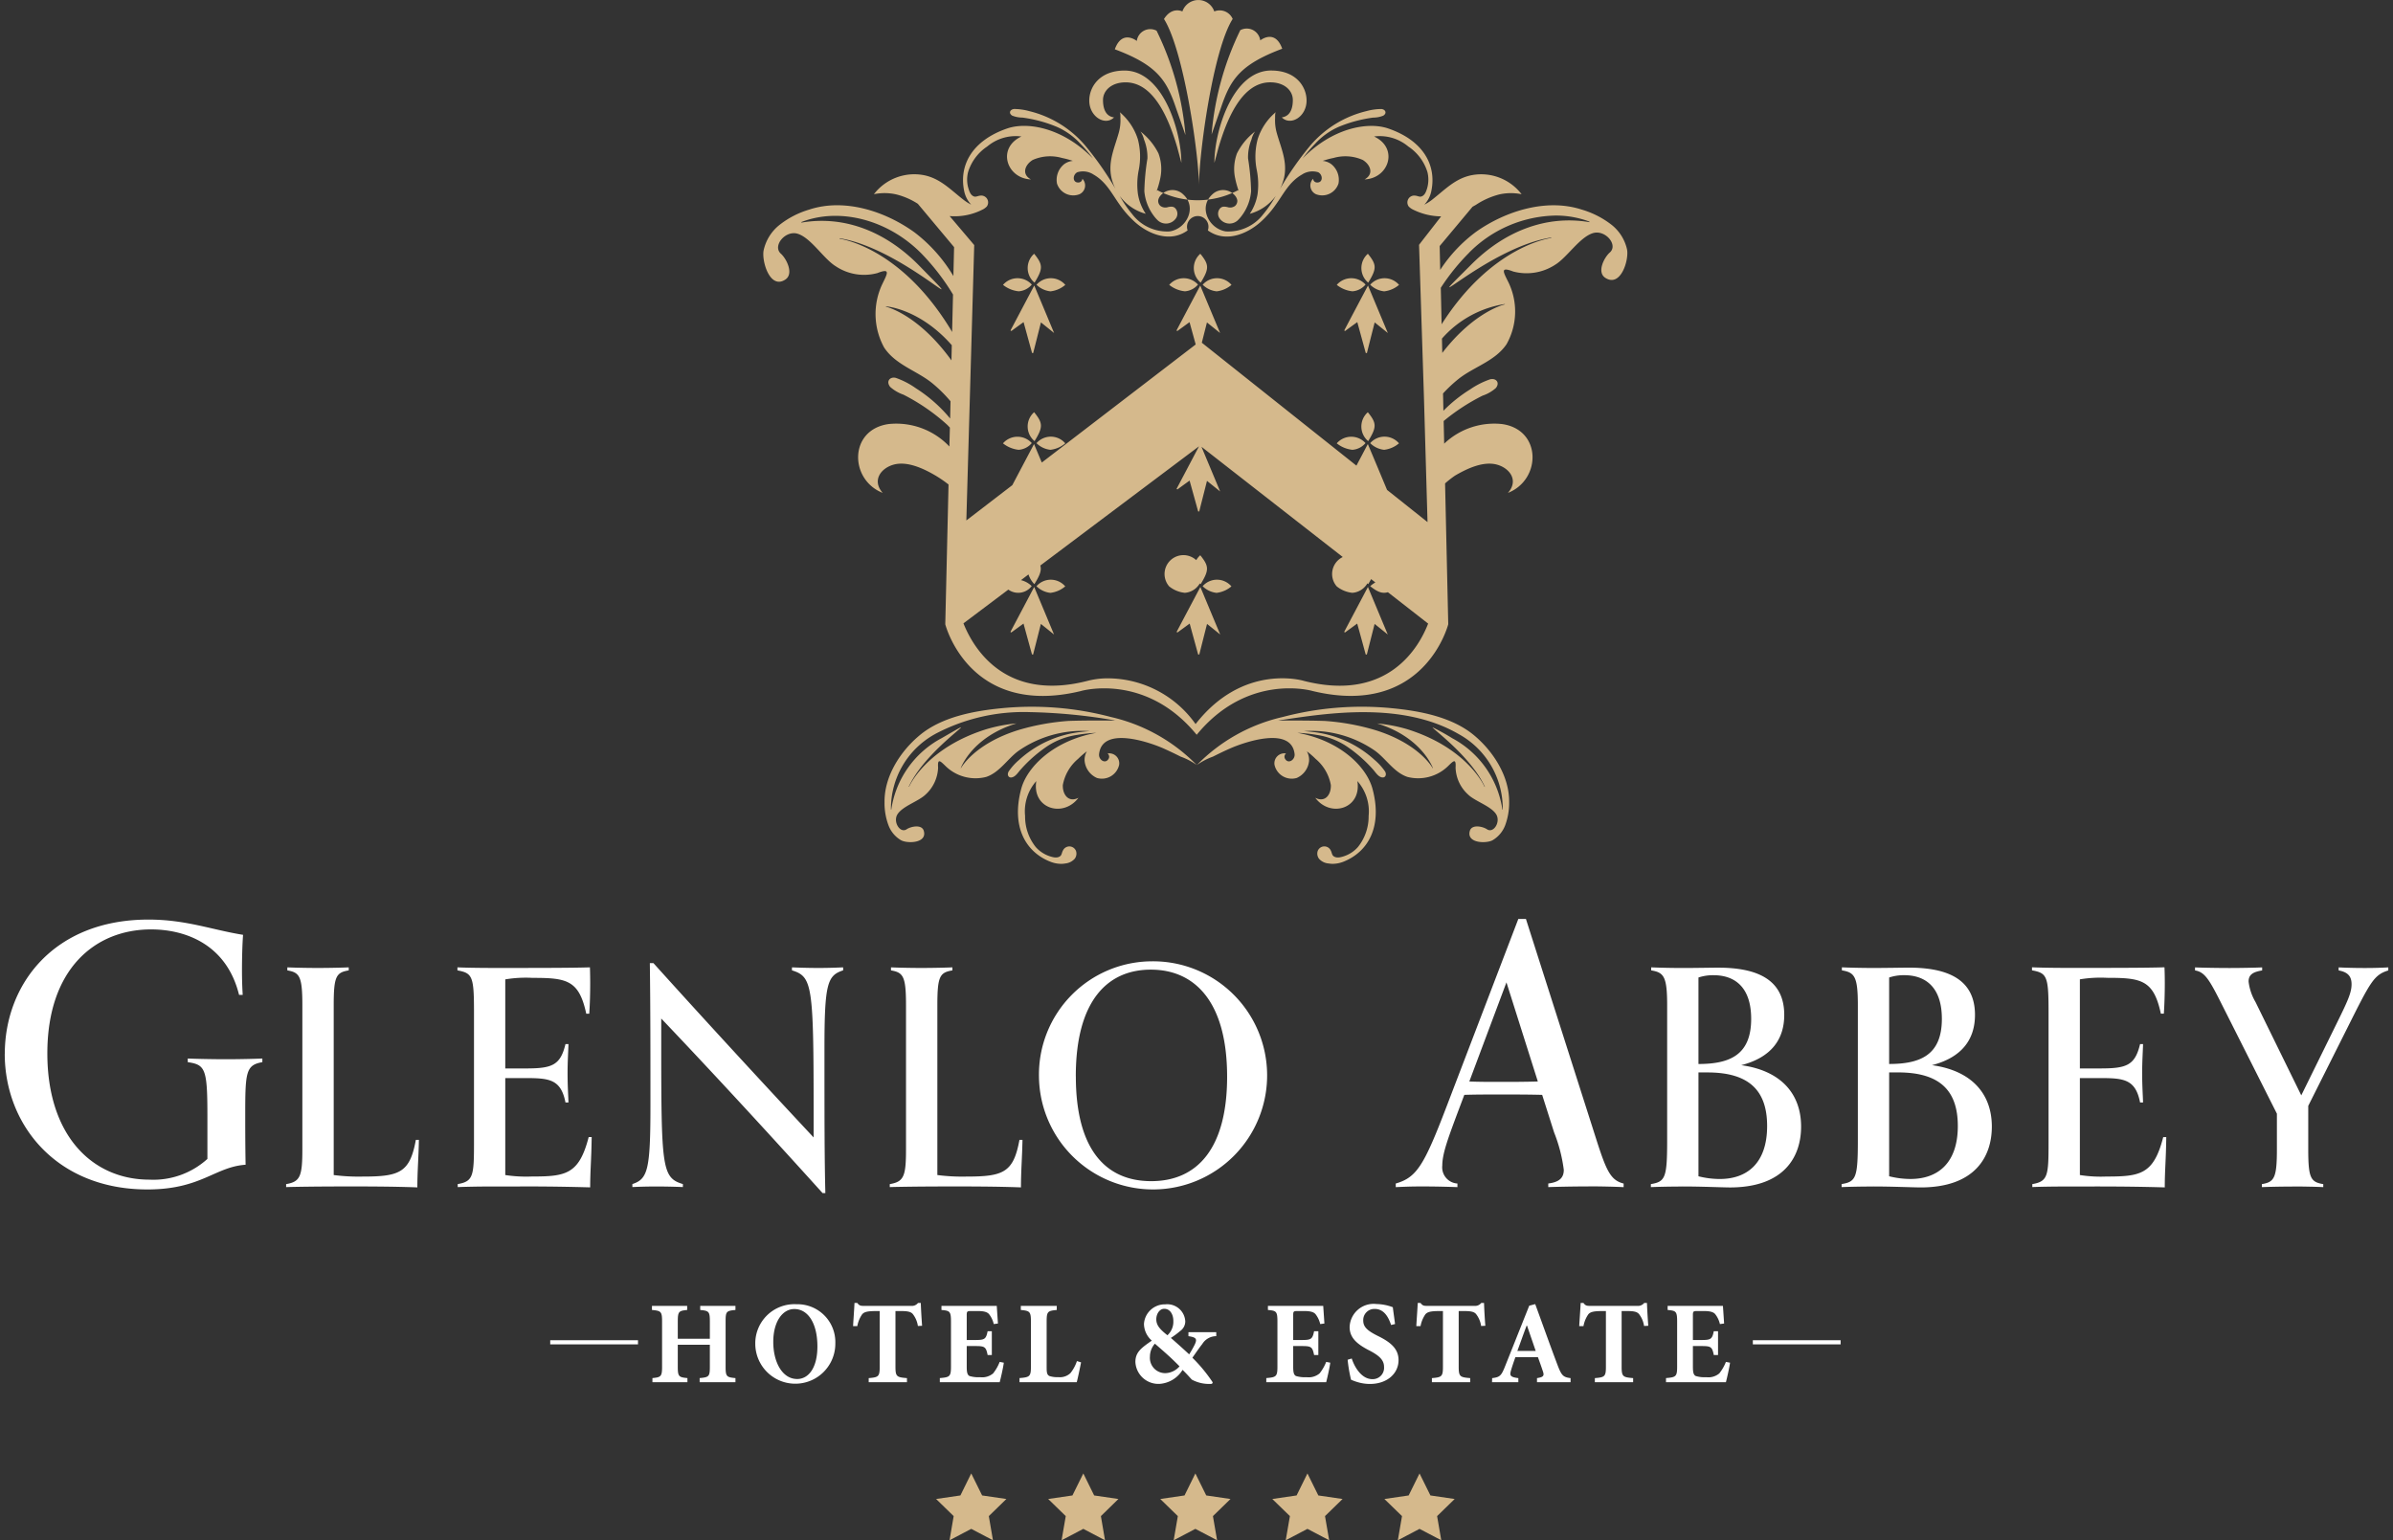
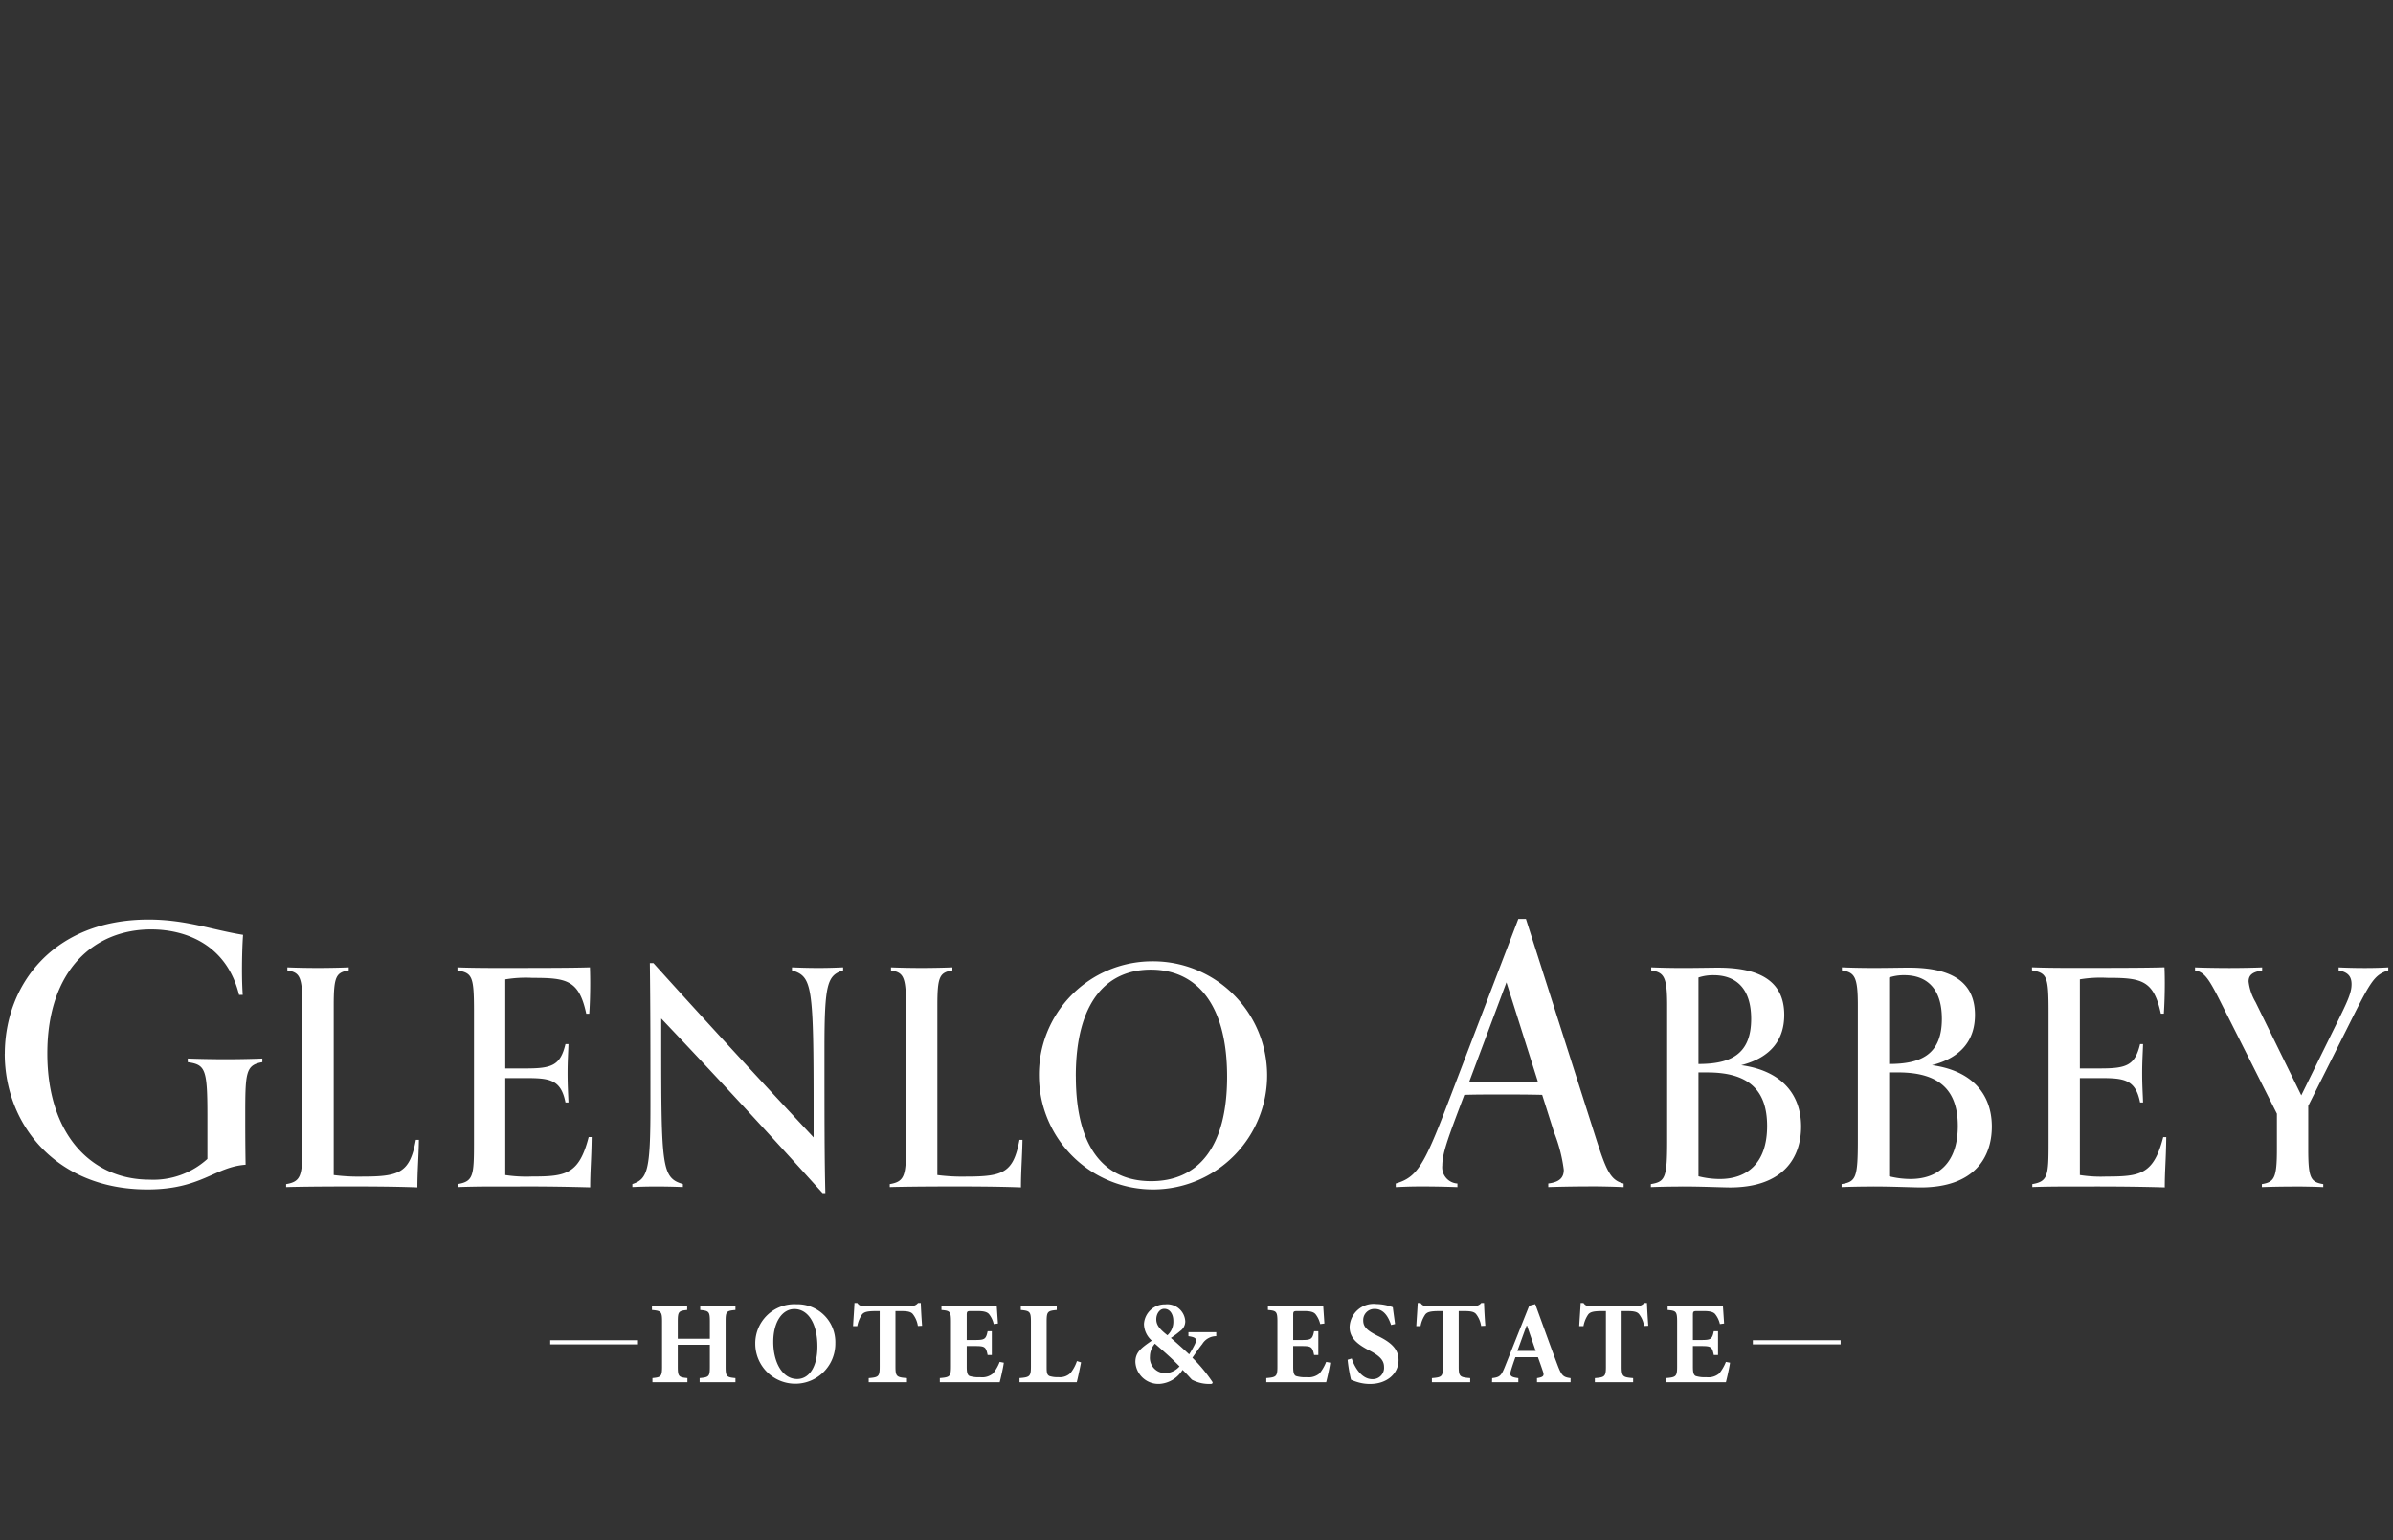
<svg xmlns="http://www.w3.org/2000/svg" width="251.712" height="162.029" viewBox="0 0 251.712 162.029">
  <rect x="0" y="0" width="251.712" height="162.029" fill="#333333" stroke="none" />
  <g id="Logo" transform="translate(0.499)">
-     <path id="symbol" d="M13588.029,17081.83l-2.281,1.2.438-2.541-1.852-1.8,2.551-.373,1.145-2.316,1.145,2.316,2.551.373-1.848,1.8.438,2.541Zm-11.79,0-2.285,1.2.441-2.541-1.852-1.8,2.555-.373,1.141-2.316,1.145,2.316,2.551.373-1.848,1.8.438,2.541Zm-11.79,0-2.281,1.2.438-2.541-1.848-1.8,2.551-.373,1.141-2.316,1.145,2.316,2.551.373-1.848,1.8.438,2.541Zm-11.786,0-2.285,1.2.438-2.541-1.848-1.8,2.551-.373,1.145-2.316,1.141,2.316,2.551.373-1.843,1.8.433,2.541Zm-11.79,0-2.28,1.2.433-2.541-1.848-1.8,2.556-.373,1.14-2.316,1.146,2.316,2.551.373-1.848,1.8.437,2.541Zm37.553-70a1.5,1.5,0,0,1-.969-.492.891.891,0,0,1-.142-.807.746.746,0,0,1,1.385-.047c.09.158.115.438.257.557.322.279.8.139,1.141.025a3.346,3.346,0,0,0,1.449-.959,5.145,5.145,0,0,0,1.128-3.271,4.811,4.811,0,0,0-1.184-3.67c.463,2.941-2.864,3.875-4.429,1.758,1.055.541,1.681-.355,1.638-1.346a4.668,4.668,0,0,0-1.6-2.744,8.872,8.872,0,0,0-.922-.8,1.843,1.843,0,0,1,.231,1.012,2.187,2.187,0,0,1-1.3,1.793,1.859,1.859,0,0,1-2.332-1.367,1.047,1.047,0,0,1,1.213-1.209.43.43,0,0,0-.081.6c.338.527,1.041.057.978-.539-.326-2.977-5.291-1.244-6.749-.605-.625.275-1.238.57-1.848.879a6.71,6.71,0,0,0-1.681.883,18.287,18.287,0,0,1,9.025-5.055,32.576,32.576,0,0,1,11.528-.922c2.915.287,6.272.91,8.592,2.838,2.023,1.682,3.729,4.318,3.7,7.031a6.759,6.759,0,0,1-.416,2.445,3.093,3.093,0,0,1-1.333,1.576c-.682.365-2.761.314-2.384-.99.206-.715,1.354-.471,1.8-.17.7.471,1.483-.8.952-1.6-.566-.854-2.187-1.334-2.924-2.041a4,4,0,0,1-1.329-2.834c.068-1.062-.24-.7-.849-.111a4.515,4.515,0,0,1-4.215,1.08c-1.394-.467-2.221-1.869-3.365-2.719a11.736,11.736,0,0,0-7.521-2.1c.309.021.618.051.922.09a11.476,11.476,0,0,1,6.509,2.941,6.142,6.142,0,0,1,1.1,1.213.538.538,0,0,1,.069.168c.077.3-.133.59-.545.41-.317-.137-.57-.545-.793-.793a14.812,14.812,0,0,0-2.877-2.5,7.738,7.738,0,0,0-3.035-1.127,16.608,16.608,0,0,0-2.05-.223c4.52.811,7.289,3.58,7.91,5.887,1.055,3.91-.4,6.568-2.962,7.635a3.178,3.178,0,0,1-1.225.262A2.519,2.519,0,0,1,13578.426,17011.826Zm13.021-13.184a10.19,10.19,0,0,1,5.3,7.533l.035-.025a8.94,8.94,0,0,0-4.622-7.924c-5.942-3.437-13.711-2.242-18.877-1.453l0,.01-.085.008-.043.008s3.022-.029,4.938.039a24.384,24.384,0,0,1,5.278.961c4.643,1.439,6.023,3.971,6.036,4l.03,0c-.052-.125-1.239-3.293-5.874-4.7a16.451,16.451,0,0,1,3.151.6c6.4,1.99,8.137,6.029,8.154,6.066h.038c-1.512-3.264-5.716-6.25-5.492-6.25A23.029,23.029,0,0,1,13591.446,16998.643Zm-42.346,12.965c-2.568-1.066-4.021-3.725-2.967-7.635.622-2.307,3.4-5.076,7.91-5.887a16.544,16.544,0,0,0-2.045.223,7.71,7.71,0,0,0-3.035,1.127,14.558,14.558,0,0,0-2.877,2.5c-.228.244-.48.656-.8.793-.411.18-.621-.107-.544-.41a.647.647,0,0,1,.068-.168,6.146,6.146,0,0,1,1.1-1.217,11.468,11.468,0,0,1,6.5-2.937c.309-.039.613-.068.926-.09a11.746,11.746,0,0,0-7.523,2.1c-1.146.85-1.973,2.252-3.366,2.719a4.512,4.512,0,0,1-4.21-1.08c-.613-.588-.922-.951-.849.111a4.03,4.03,0,0,1-1.329,2.834c-.741.707-2.358,1.188-2.928,2.041-.532.8.257,2.07.951,1.6.45-.3,1.6-.545,1.8.17.378,1.3-1.7,1.355-2.384.99a3.061,3.061,0,0,1-1.328-1.576,6.656,6.656,0,0,1-.416-2.445c-.034-2.713,1.672-5.35,3.7-7.031,2.315-1.928,5.677-2.551,8.588-2.838a32.579,32.579,0,0,1,11.528.922,18.317,18.317,0,0,1,9.028,5.055,6.787,6.787,0,0,0-1.685-.883c-.608-.309-1.222-.6-1.844-.879-1.457-.639-6.427-2.371-6.748.605-.068.6.639,1.066.974.539a.431.431,0,0,0-.082-.6,1.048,1.048,0,0,1,1.214,1.209,1.857,1.857,0,0,1-2.328,1.367,2.194,2.194,0,0,1-1.3-1.793,1.8,1.8,0,0,1,.236-1.012,9.032,9.032,0,0,0-.927.8,4.694,4.694,0,0,0-1.6,2.744c-.042.99.588,1.887,1.643,1.346-1.569,2.117-4.9,1.184-4.434-1.758a4.789,4.789,0,0,0-1.179,3.67,5.135,5.135,0,0,0,1.123,3.271,3.375,3.375,0,0,0,1.449.959c.348.113.819.254,1.145-.025.138-.119.163-.4.258-.557a.747.747,0,0,1,1.385.047.891.891,0,0,1-.142.807,1.518,1.518,0,0,1-.974.492,2.511,2.511,0,0,1-.465.043A3.142,3.142,0,0,1,13549.1,17011.607Zm-12.047-13.381a8.944,8.944,0,0,0-4.626,7.924l.034.025a10.186,10.186,0,0,1,5.308-7.533c5.4-3.121-1.449.75-3.473,5.119h.038c.018-.037,1.754-4.076,8.159-6.066a16.436,16.436,0,0,1,3.146-.6c-4.635,1.41-5.817,4.578-5.869,4.7l.025,0c.014-.025,1.394-2.557,6.037-4a24.462,24.462,0,0,1,5.277-.961c1.921-.068,4.939-.039,4.939-.039l-.039-.008-.09-.008.009-.01a58.5,58.5,0,0,0-8.838-.859A19.9,19.9,0,0,0,13537.054,16998.227Zm15.374-4.539c-11.794,2.855-14.285-7.023-14.285-7.023l.343-14.7a13.045,13.045,0,0,0-1.359-.936c-1.234-.725-2.945-1.543-4.39-1.162-1.363.365-2.337,1.668-1.175,2.98-3.516-1.381-3.575-6.654.622-7.242a7.689,7.689,0,0,1,6.392,2.363l.052-1.994c-.107-.107-.206-.219-.321-.326a21.037,21.037,0,0,0-4.562-3.133,4.138,4.138,0,0,1-1.4-.82c-.407-.523-.1-.955.343-.973a.817.817,0,0,1,.258.029,8.489,8.489,0,0,1,2.1,1.086,15.382,15.382,0,0,1,3.61,3.186l.038-1.814a14.544,14.544,0,0,0-1.929-1.908c-1.607-1.307-3.854-1.916-5.055-3.75a7.336,7.336,0,0,1-.21-6.629c.553-1.145.93-1.758-.493-1.2a5.364,5.364,0,0,1-4.4-.725c-1.261-.781-2.564-2.941-3.958-3.4-1.3-.434-2.718,1.264-1.8,2.084.592.527,1.381,2.1.488,2.713-1.62,1.111-2.524-1.908-2.3-3.061a4.686,4.686,0,0,1,1.612-2.629,9.263,9.263,0,0,1,3.168-1.654c3.687-1.227,7.961.141,11.069,2.375a16.134,16.134,0,0,1,4.111,4.613l.073-3.045-3.812-4.557a7.52,7.52,0,0,0-2.28-.99,5.6,5.6,0,0,0-2.341-.021,5.352,5.352,0,0,1,5.148-2.02c1.8.313,2.92,1.561,4.292,2.619a4.844,4.844,0,0,0,.793.5,2.924,2.924,0,0,1-.746-1.475c-.536-2.641.806-5.252,4.519-6.533,2.2-.76,5.926-.035,9.033,3.15a14.426,14.426,0,0,0-1.294-1.521,7.42,7.42,0,0,0-2.556-1.826,14.222,14.222,0,0,0-3.571-.953,2.923,2.923,0,0,1-1.071-.205c-.369-.232-.254-.557.034-.66a.54.54,0,0,1,.176-.039,6.168,6.168,0,0,1,1.573.223,11.187,11.187,0,0,1,5.895,3.623,33.1,33.1,0,0,1,3.186,4.559,4.909,4.909,0,0,1-.429-1.187c-.368-1.7.33-3.127.771-4.709a4.792,4.792,0,0,0,.176-1.543c0-.125.018-.545-.085-.643a6.133,6.133,0,0,1,1.92,2.863,7.17,7.17,0,0,1,.1,3.193,7.672,7.672,0,0,0-.09,2.582,5.252,5.252,0,0,0,.818,2.063,5.006,5.006,0,0,1-2.735-1.879,12.463,12.463,0,0,0,1.316,1.922,4.61,4.61,0,0,0,3.932,1.813c1.779-.273,2.915-2.516,1.449-3.875a1.632,1.632,0,0,0-2.4.1,1,1,0,0,0-.249.5.688.688,0,0,0,.244.6.863.863,0,0,0,.793.113c.279-.053.554-.1.776.145a.852.852,0,0,1,.034,1.064,1.273,1.273,0,0,1-1.891.191,3.7,3.7,0,0,1-.446-.514,5,5,0,0,1-.969-2.555,24.563,24.563,0,0,1,.326-3.451,5.058,5.058,0,0,0-.364-1.994,2.415,2.415,0,0,0-.373-.836,6.686,6.686,0,0,1,1.895,2.3,4.694,4.694,0,0,1,.2,2.584,9.77,9.77,0,0,1-.391,1.389c.03-.033.047-.068.077-.1a9.039,9.039,0,0,0,8.489,0,.9.9,0,0,1,.072.1,9.883,9.883,0,0,1-.386-1.389,4.657,4.657,0,0,1,.2-2.584,6.689,6.689,0,0,1,1.9-2.3,2.4,2.4,0,0,0-.373.836,4.973,4.973,0,0,0-.364,1.994,24.7,24.7,0,0,1,.321,3.451,4.942,4.942,0,0,1-.965,2.555,3.978,3.978,0,0,1-.445.514,1.272,1.272,0,0,1-1.891-.191.847.847,0,0,1,.034-1.064c.219-.248.493-.2.771-.145a.875.875,0,0,0,.8-.113.7.7,0,0,0,.244-.6,1,1,0,0,0-.249-.5,1.632,1.632,0,0,0-2.4-.1c-1.471,1.359-.33,3.6,1.449,3.875a4.611,4.611,0,0,0,3.932-1.812,12.816,12.816,0,0,0,1.316-1.922,5.009,5.009,0,0,1-2.735,1.879,5.267,5.267,0,0,0,.818-2.062,7.672,7.672,0,0,0-.09-2.582,7.114,7.114,0,0,1,.1-3.193,6.12,6.12,0,0,1,1.917-2.863c-.1.1-.077.518-.082.643a4.929,4.929,0,0,0,.172,1.543c.445,1.582,1.145,3.014.776,4.709a5.312,5.312,0,0,1-.43,1.188,33.158,33.158,0,0,1,3.182-4.559,11.2,11.2,0,0,1,5.9-3.623,6.156,6.156,0,0,1,1.573-.223.546.546,0,0,1,.176.039c.283.1.4.428.03.66a2.887,2.887,0,0,1-1.067.205,14.27,14.27,0,0,0-3.576.953,7.4,7.4,0,0,0-2.551,1.826,14.543,14.543,0,0,0-1.295,1.521c3.108-3.186,6.839-3.91,9.029-3.15,3.713,1.281,5.059,3.893,4.523,6.533a2.924,2.924,0,0,1-.746,1.475,4.886,4.886,0,0,0,.793-.5c1.367-1.059,2.486-2.307,4.287-2.619a5.356,5.356,0,0,1,5.153,2.02,5.6,5.6,0,0,0-2.341.021,8.07,8.07,0,0,0-2.482,1.109c-.115.064-.228.125-.339.189l-3.455,4.133.056,2.508a15.469,15.469,0,0,1,3.8-4.025c3.108-2.182,7.383-3.516,11.069-2.324a9.429,9.429,0,0,1,3.169,1.617,4.571,4.571,0,0,1,1.611,2.568c.228,1.127-.677,4.072-2.3,2.988-.892-.6-.1-2.137.488-2.65.922-.8-.492-2.457-1.8-2.031-1.394.449-2.7,2.559-3.953,3.322a5.5,5.5,0,0,1-4.4.707c-1.423-.549-1.046.047-.492,1.166a7.02,7.02,0,0,1-.211,6.475c-1.2,1.787-3.446,2.383-5.055,3.66a14.6,14.6,0,0,0-1.629,1.527l.039,1.822a15.012,15.012,0,0,1,2.816-2.252,8.67,8.67,0,0,1,2.1-1.059.913.913,0,0,1,.257-.025c.446.012.751.438.339.947a4.087,4.087,0,0,1-1.4.8,21.462,21.462,0,0,0-4.086,2.668l.056,2.379a7.638,7.638,0,0,1,6.084-2.062c4.2.588,4.142,5.861.621,7.242,1.162-1.312.189-2.615-1.175-2.98-1.444-.381-3.155.438-4.39,1.162a9.967,9.967,0,0,0-1.046.822l.334,14.809s-2.491,9.879-14.285,7.023c0,0-6.773-1.973-12.176,4.609C13559.2,16991.715,13552.428,16993.688,13552.428,16993.688Zm12.043,3.48c5.055-6.49,11.392-4.545,11.392-4.545,8.938,2.277,12.167-3.682,13.071-6.027l-4.231-3.3c-.613.176-1.106-.035-1.865-.635a3.244,3.244,0,0,1,.545-.395l-.446-.348c-.09.16-.188.336-.309.531a2.483,2.483,0,0,1-.694-1.311l-16.841-13.141c.661,1.578,1.282,3.064,1.964,4.7-.536-.434-.926-.742-1.385-1.115-.283,1.123-.553,2.174-.818,3.225l-.112-.014c-.291-1.051-.583-2.105-.9-3.24-.468.338-.875.633-1.282.93-.029-.018-.06-.035-.09-.057.768-1.453,1.535-2.91,2.362-4.479l-16.69,12.539c.15.531-.056,1.037-.626,1.963a2.651,2.651,0,0,1-.621-1.023l-.789.6a2.43,2.43,0,0,1,1.127.625,1.772,1.772,0,0,1-2.456.369l-4.721,3.551c.965,2.418,4.224,8.3,13.021,6.057a8.48,8.48,0,0,1,2.271-.273A11.36,11.36,0,0,1,13564.471,16997.168Zm20.142-24.635,4.257,3.387-.377-13.152-.515-16.018.3-.391,2.023-2.6a6.787,6.787,0,0,1-3.069-.771,1.716,1.716,0,0,1-.339-.266.723.723,0,0,1,.712-1.141c.18.012.42.141.591.094.4-.107.541-.566.64-.9a3.266,3.266,0,0,0,.021-1.686,5,5,0,0,0-2.016-2.684,4.662,4.662,0,0,0-3.593-1.051c2.615,1.227,1.557,4.412-1,4.516,1.008-.549.631-1.543-.188-2.045a4.513,4.513,0,0,0-3.078-.211,8.672,8.672,0,0,0-1.145.309,1.757,1.757,0,0,1,.938.365,2.107,2.107,0,0,1,.729,2.016,1.8,1.8,0,0,1-2.358,1.127,1.009,1.009,0,0,1-.312-1.629.413.413,0,0,0,.437.391c.609.016.613-.807.1-1.076a2.017,2.017,0,0,0-1.7.238c-1.368.785-1.908,2-2.8,3.229a10.6,10.6,0,0,1-1.6,1.8c-1.5,1.313-3.738,2.145-5.509.85a1.129,1.129,0,1,0-2.126,0c-1.775,1.295-4.014.463-5.51-.85a10.707,10.707,0,0,1-1.6-1.8c-.887-1.23-1.432-2.443-2.795-3.229a2.019,2.019,0,0,0-1.7-.238c-.514.27-.51,1.092.095,1.076a.417.417,0,0,0,.441-.391,1.012,1.012,0,0,1-.312,1.629,1.8,1.8,0,0,1-2.362-1.127,2.123,2.123,0,0,1,.729-2.016,1.769,1.769,0,0,1,.943-.365,8.78,8.78,0,0,0-1.149-.309,4.517,4.517,0,0,0-3.078.211c-.814.5-1.2,1.5-.185,2.045-2.555-.1-3.618-3.289-1-4.516a4.655,4.655,0,0,0-3.592,1.051,4.986,4.986,0,0,0-2.016,2.684,3.215,3.215,0,0,0,.021,1.686c.1.334.236.793.639.9.172.047.412-.082.592-.094a.723.723,0,0,1,.712,1.141,1.716,1.716,0,0,1-.339.266,6.453,6.453,0,0,1-3.559.74l-.009,0,2.586,3.049-.828,28.969,4.836-3.713c.738-1.4,1.479-2.8,2.285-4.326.279.666.545,1.309.815,1.947l16.188-12.42c-.21-.764-.42-1.531-.647-2.35-.468.344-.875.639-1.282.934a.82.82,0,0,1-.09-.055c.806-1.531,1.616-3.061,2.5-4.725.708,1.689,1.359,3.254,2.088,4.99l-1.385-1.111c-.185.734-.364,1.438-.54,2.131l16.262,12.932c.39-.738.789-1.488,1.2-2.273C13583.279,16969.34,13583.913,16970.861,13584.612,16972.533Zm-52.7-19.266c.038,0,3.382.793,6.881,5.641l.034-1.6c-3.336-3.787-6.77-4.07-6.929-4.086Zm58.474,3.355.034,1.5c3.383-4.377,6.538-5.1,6.577-5.105l.013-.039A11.047,11.047,0,0,0,13590.383,16956.623Zm-63.349-10.508c.064.014,6.264.818,11.541,9.33.095.148.188.313.283.479l.095-3.943a23.813,23.813,0,0,0-3.28-4.27c-3.541-3.615-8.664-4.918-12.656-3.357l-.021.064c4.626-.8,8.974,1.029,12.395,4.52,6.423,6.559-1.6-1.793-8.368-2.877Zm66.2,1.475a22.647,22.647,0,0,0-2.972,3.684l.086,3.836c5.269-8.277,11.46-9.066,11.52-9.076l.014-.051c-6.771,1.055-14.792,9.209-8.369,2.8,3.421-3.408,7.769-5.2,12.395-4.412l-.021-.064a9.974,9.974,0,0,0-3.557-.633A13.119,13.119,0,0,0,13593.234,16947.59Zm-10.873,42.252c-.287-1.051-.574-2.105-.892-3.246-.468.344-.875.639-1.282.936-.029-.018-.06-.035-.09-.057.806-1.531,1.616-3.057,2.5-4.729.708,1.693,1.359,3.262,2.088,5-.536-.432-.926-.746-1.385-1.113-.283,1.119-.553,2.174-.818,3.223Zm-17.625,0c-.287-1.051-.579-2.105-.888-3.246l-1.286.936c-.029-.018-.06-.035-.09-.057.806-1.531,1.616-3.057,2.5-4.729.708,1.693,1.359,3.262,2.088,5-.536-.432-.926-.746-1.385-1.113-.287,1.119-.553,2.174-.818,3.223Zm-17.475,0c-.292-1.051-.579-2.105-.892-3.246l-1.286.936c-.03-.018-.061-.035-.091-.057.811-1.531,1.616-3.057,2.5-4.729.708,1.693,1.364,3.262,2.088,5-.535-.432-.926-.746-1.385-1.113-.282,1.119-.549,2.174-.818,3.223Zm17.95-7.178a2,2,0,0,1,3.027.018,2.933,2.933,0,0,1-1.563.682A2.448,2.448,0,0,1,13565.212,16982.664Zm-17.479,0a2,2,0,0,1,3.026.018,2.93,2.93,0,0,1-1.563.682A2.445,2.445,0,0,1,13547.733,16982.664Zm31.584.018a1.985,1.985,0,1,1,1.646.678A3.123,3.123,0,0,1,13579.317,16982.682Zm-17.625,0a1.985,1.985,0,1,1,1.646.678A3.123,3.123,0,0,1,13561.692,16982.682Zm3.271-3.271c.935,1.158.938,1.561.038,3.039A2,2,0,0,1,13564.964,16979.41Zm17.873-11.795a2,2,0,0,1,3.027.018,2.917,2.917,0,0,1-1.563.682A2.448,2.448,0,0,1,13582.837,16967.615Zm-35.1,0a2,2,0,0,1,3.026.018,2.914,2.914,0,0,1-1.563.682A2.445,2.445,0,0,1,13547.733,16967.615Zm31.584.018a2.017,2.017,0,0,1,3.022-.025,1.986,1.986,0,0,1-1.373.707A3.145,3.145,0,0,1,13579.317,16967.633Zm-35.108,0a2.022,2.022,0,0,1,3.026-.025,1.984,1.984,0,0,1-1.373.707A3.159,3.159,0,0,1,13544.209,16967.633Zm38.38-3.266c.935,1.152.938,1.561.034,3.035A2,2,0,0,1,13582.589,16964.367Zm-35.1,0c.935,1.152.943,1.561.039,3.035A2,2,0,0,1,13547.484,16964.367Zm34.877-6.238c-.287-1.055-.579-2.105-.888-3.246-.472.34-.879.635-1.286.936a.984.984,0,0,0-.09-.057c.806-1.531,1.616-3.061,2.5-4.729.708,1.693,1.359,3.258,2.088,4.994-.536-.428-.926-.746-1.385-1.115-.287,1.125-.553,2.174-.818,3.229Zm-35.1,0c-.292-1.055-.579-2.105-.892-3.246-.472.34-.879.635-1.286.936-.03-.021-.061-.039-.091-.057.811-1.531,1.616-3.061,2.5-4.729.708,1.693,1.364,3.258,2.088,4.994-.535-.428-.926-.746-1.385-1.115-.282,1.125-.549,2.174-.818,3.229Zm35.571-7.182a2.007,2.007,0,0,1,3.031.018,2.921,2.921,0,0,1-1.562.68A2.47,2.47,0,0,1,13582.833,16950.947Zm-17.621,0a2,2,0,0,1,3.027.018,2.921,2.921,0,0,1-1.562.68A2.459,2.459,0,0,1,13565.212,16950.947Zm-17.479,0a2,2,0,0,1,3.026.018,2.908,2.908,0,0,1-1.561.68A2.459,2.459,0,0,1,13547.733,16950.947Zm31.584.014a2.013,2.013,0,0,1,3.022-.027,1.986,1.986,0,0,1-1.373.707A3.14,3.14,0,0,1,13579.317,16950.961Zm-17.625,0a2.013,2.013,0,0,1,3.022-.027,1.986,1.986,0,0,1-1.373.707A3.14,3.14,0,0,1,13561.692,16950.961Zm-17.483,0a2.017,2.017,0,0,1,3.026-.027,1.984,1.984,0,0,1-1.373.707A3.153,3.153,0,0,1,13544.209,16950.961Zm38.38-3.264c.935,1.154.938,1.557.034,3.035A2,2,0,0,1,13582.589,16947.7Zm-17.625,0c.935,1.154.938,1.557.038,3.035A1.993,1.993,0,0,1,13564.964,16947.7Zm-17.479,0c.935,1.154.943,1.557.039,3.035A2,2,0,0,1,13547.484,16947.7Zm13.659-24.707c.849-1.346,1.93-.789,1.93-.789a1.773,1.773,0,0,1,3.356,0,1.487,1.487,0,0,1,1.934.789c-2.079,3.275-3.546,14.221-3.546,17.525C13564.817,16937.211,13563.219,16926.266,13561.144,16922.99Zm11.284,5.428c2.628,0,3.709,1.732,3.709,3.154,0,1.715-1.681,2.7-2.607,1.775,1.081-.145,1.162-1.312,1.162-1.834,0-.961-.849-1.854-2.379-1.854-3.015,0-4.575,3.957-5.424,6.818l-.446,1.65C13566.442,16934.832,13568.372,16928.418,13572.428,16928.418Zm-9.9,8.061c-.849-2.861-2.41-6.818-5.424-6.818-1.53,0-2.379.9-2.379,1.854,0,.521.081,1.693,1.161,1.834-.926.926-2.606-.061-2.606-1.775,0-1.422,1.08-3.154,3.709-3.154,4.051,0,5.98,6.414,5.98,9.711Zm-.095-4.031c-.994-2.953-1.929-4.57-6.465-6.264.763-2.135,2.311-.879,2.311-.879a1.429,1.429,0,0,1,2.079-1.08,30.711,30.711,0,0,1,3.04,10.98Zm6.753-8.287a1.433,1.433,0,0,1,2.079,1.084s1.548-1.26,2.311.879c-4.536,1.7-5.471,3.311-6.465,6.264l-.965,2.758A30.777,30.777,0,0,1,13569.183,16924.16Z" transform="translate(-13439.212 -16921)" fill="#d5b98c" />
    <path id="font" d="M13661.367,16969.75a5.248,5.248,0,0,1-.754-.273,14.743,14.743,0,0,1-.358-2.1l.431-.131c.247.787.979,2.172,2.163,2.172a1.19,1.19,0,0,0,1.235-1.295c0-.732-.541-1.187-1.47-1.682-1.273-.645-2.15-1.312-2.15-2.5a2.525,2.525,0,0,1,2.828-2.424,5.053,5.053,0,0,1,1.716.336c.052.457.137,1,.234,1.768l-.417.1c-.26-.779-.716-1.689-1.729-1.689a1.17,1.17,0,0,0-1.2,1.223c0,.676.442,1.072,1.528,1.613,1.3.635,2.186,1.324,2.186,2.547,0,1.41-1.2,2.508-3,2.508A4.393,4.393,0,0,1,13661.367,16969.75Zm-63.42-4.012a4.118,4.118,0,0,1,4.336-4.2h.013a3.982,3.982,0,0,1,4.071,4.1,4.21,4.21,0,1,1-8.42.1Zm1.892-.234c0,2.107.937,3.9,2.517,3.9,1.176,0,2.125-1.15,2.125-3.424,0-2.453-1-3.936-2.423-3.936h-.009C13600.813,16962.045,13599.839,16963.365,13599.839,16965.5Zm44.028,3.965c-.157-.162-.516-.584-.976-1.027a3.07,3.07,0,0,1-2.381,1.471,2.423,2.423,0,0,1-2.581-2.3c0-1.039.631-1.48,1.729-2.248a2.37,2.37,0,0,1-.826-1.754,2.2,2.2,0,0,1,2.244-2.062,1.9,1.9,0,0,1,2.1,1.789,1.237,1.237,0,0,1-.532,1.014,8.619,8.619,0,0,1-.983.729c.357.307,1.061.928,1.925,1.729a10.211,10.211,0,0,0,.6-1.061c.247-.553.162-.729-.677-.852v-.422h2.926v.422a1.723,1.723,0,0,0-1.47.826c-.345.43-.655.9-1.039,1.443a16.2,16.2,0,0,1,2.139,2.594l-.077.15A3.806,3.806,0,0,1,13643.867,16969.469Zm-4.408-2.424a1.607,1.607,0,0,0,1.645,1.742h.013a2.062,2.062,0,0,0,1.456-.715c-.911-.93-1.542-1.471-2.594-2.385A2.063,2.063,0,0,0,13639.459,16967.045Zm.669-3.926c0,.6.332,1.025,1.171,1.682a1.918,1.918,0,0,0,.622-1.52c0-.645-.324-1.262-.954-1.262h-.013C13640.485,16962.02,13640.128,16962.539,13640.128,16963.119Zm53.615,6.621v-.434c1.048-.086,1.171-.162,1.171-1.209v-4.74c0-1.078-.123-1.137-1-1.215v-.43h5.817c.014.223.077,1.086.124,1.854l-.443.059a2.6,2.6,0,0,0-.507-1.061c-.208-.221-.545-.311-1.234-.311h-.592c-.46,0-.507.025-.507.434v2.615h.826c1.039,0,1.2-.059,1.371-.924h.447v2.5h-.447c-.175-.891-.319-.941-1.371-.941h-.826v2.143c0,.578.047.885.3,1.01a3.184,3.184,0,0,0,1.111.123,1.778,1.778,0,0,0,1.367-.4,4.639,4.639,0,0,0,.694-1.209l.435.084c-.077.559-.337,1.684-.435,2.053Zm-42.044,0v-.434c1.048-.086,1.171-.162,1.171-1.209v-4.74c0-1.078-.123-1.137-1-1.215v-.43h5.818c.013.223.076,1.086.123,1.854l-.442.059a2.621,2.621,0,0,0-.507-1.061c-.209-.221-.546-.311-1.235-.311h-.592c-.46,0-.507.025-.507.434v2.615h.826c1.039,0,1.2-.059,1.371-.924h.447v2.5h-.447c-.175-.891-.323-.941-1.371-.941h-.826v2.143c0,.578.047.885.294,1.01a3.21,3.21,0,0,0,1.111.123,1.783,1.783,0,0,0,1.371-.4,4.639,4.639,0,0,0,.694-1.209l.43.084c-.072.559-.332,1.684-.43,2.053Zm-34.34,0v-.434c1.048-.086,1.172-.162,1.172-1.209v-4.74c0-1.078-.124-1.137-1-1.215v-.43h5.817c.013.223.072,1.086.124,1.854l-.443.059a2.6,2.6,0,0,0-.507-1.061c-.213-.221-.545-.311-1.235-.311h-.592c-.46,0-.507.025-.507.434v2.615h.826c1.039,0,1.2-.059,1.371-.924h.443v2.5h-.443c-.174-.891-.323-.941-1.371-.941h-.826v2.143c0,.578.047.885.294,1.01a3.214,3.214,0,0,0,1.111.123,1.784,1.784,0,0,0,1.372-.4,4.675,4.675,0,0,0,.689-1.209l.435.084c-.072.559-.332,1.684-.435,2.053Zm-25.264,0v-.434c.988-.086,1.073-.17,1.073-1.209v-2.3h-3.373v2.3c0,1.047.1,1.123,1.014,1.209v.434h-3.68v-.434c.9-.086,1.014-.162,1.014-1.209v-4.74c0-1.053-.11-1.129-1.064-1.215v-.43h3.705v.43c-.886.086-.988.162-.988,1.215v1.814h3.373v-1.814c0-1.053-.1-1.129-1.014-1.215v-.43h3.706v.43c-.963.086-1.035.162-1.035,1.215v4.752c0,1.035.1,1.111,1.035,1.2v.434Zm94.164,0v-.43c1.039-.086,1.163-.162,1.163-1.209v-5.844H13687c-1.014,0-1.235.137-1.422.332a3.129,3.129,0,0,0-.516,1.248h-.447c.051-.9.123-1.8.149-2.432h.3c.2.285.357.307.7.307h4.966a.818.818,0,0,0,.716-.307h.294c.013.52.077,1.605.137,2.4l-.443.021a2.628,2.628,0,0,0-.545-1.27c-.209-.227-.528-.3-1.248-.3h-.566v5.844c0,1.047.123,1.123,1.21,1.209v.43Zm-6.086,0v-.43c.729-.115.788-.26.592-.8-.123-.371-.307-.891-.493-1.4h-2.373c-.136.383-.293.83-.442,1.324-.175.592-.149.762.754.877v.43h-2.769l.013-.43c.813-.1.963-.238,1.371-1.273l2.53-6.346.63-.166c.793,2.164,1.555,4.314,2.359,6.439.418,1.086.584,1.244,1.359,1.346v.43Zm-2.065-3.287h1.93l-.916-2.666h-.038C13678.739,16964.686,13678.433,16965.576,13678.108,16966.449Zm-8.99,3.287v-.43c1.039-.086,1.162-.162,1.162-1.209v-5.844h-.417c-1.014,0-1.235.137-1.423.332a3.146,3.146,0,0,0-.515,1.248h-.447c.051-.9.123-1.8.148-2.432h.3c.2.285.357.307.7.307h4.962a.821.821,0,0,0,.72-.307h.294c.013.52.072,1.605.137,2.4l-.443.021a2.666,2.666,0,0,0-.545-1.27c-.209-.227-.532-.3-1.248-.3h-.566v5.844c0,1.047.123,1.123,1.209,1.209v.43Zm-43.377,0v-.434c1.073-.086,1.2-.17,1.2-1.209v-4.732c0-1.061-.128-1.133-1.064-1.223v-.43h3.781v.43c-.954.09-1.064.162-1.064,1.223v4.816c0,.584.051.8.311.916a2.7,2.7,0,0,0,.925.111,1.61,1.61,0,0,0,1.261-.418,4.1,4.1,0,0,0,.689-1.273l.435.137c-.1.516-.357,1.75-.456,2.086Zm-15.864,0v-.43c1.035-.086,1.158-.162,1.158-1.209v-5.844h-.417c-1.014,0-1.235.137-1.423.332a3.158,3.158,0,0,0-.516,1.248h-.446c.051-.9.123-1.8.148-2.432h.3c.2.285.358.307.7.307h4.966a.82.82,0,0,0,.716-.307h.294c.013.52.076,1.605.136,2.4l-.442.021a2.665,2.665,0,0,0-.546-1.27c-.208-.227-.532-.3-1.247-.3h-.566v5.844c0,1.047.123,1.123,1.209,1.209v.43Zm93-3.977v-.439h9.233v.439Zm-126.5,0v-.439h9.233v.439Zm28.649-15.916c-5.226-5.793-11.337-12.445-16.972-18.365v2.5c0,13.207.064,14.252,2.278,14.916v.314c-.693-.029-1.644-.059-2.814-.059-1.078,0-1.84.029-2.5.059v-.314c1.614-.537,1.9-1.457,1.9-8.232,0-5.732,0-10.291-.063-15.01h.379c5.418,6.014,11.431,12.539,16.849,18.336v-2.535c0-13.521-.128-14.373-2.278-15.041v-.316c.693.029,1.644.064,2.814.064,1.078,0,1.9-.035,2.568-.064v.316c-1.648.539-1.964,1.361-1.964,8.2,0,7.441,0,11.4.094,15.23Zm22.76-12.283a11.919,11.919,0,0,1,11.835-12.1,12,12,0,1,1-11.835,12.1Zm3.88,0c0,7.6,3.07,11.027,7.926,11.027,4.881,0,7.985-3.488,7.985-10.992,0-7.828-3.36-11.258-8.02-11.258C13634.928,16926.338,13631.661,16929.7,13631.661,16937.561Zm-112.66-2.367c0-7.193,5.051-14.123,15.114-14.123,3.939,0,6.657,1.074,9.949,1.605-.077.959-.115,2.492-.115,3.676,0,1.227.038,1.988.077,2.641h-.384c-1.3-5.281-5.588-6.887-9.259-6.887-5.856,0-10.907,4.131-10.907,13.045,0,8.572,4.668,13.279,10.754,13.279a8.456,8.456,0,0,0,6.082-2.18v-4.592c0-4.9-.227-5.32-2.066-5.588v-.383c.844.037,2.641.076,4.021.076s2.981-.039,3.825-.076v.383c-1.759.307-1.8,1.074-1.8,5.7,0,.92,0,3.172.039,5.09-3.254.229-4.668,2.6-10.333,2.6C13524.4,16949.465,13519,16942.611,13519,16935.193Zm219.822,13.957h-3.07c-1.329,0-2.913.029-3.484.059v-.311c1.648-.285,1.708-.891,1.708-4.375v-13.713c0-3.77-.157-4.113-1.742-4.4v-.32c.669.033,2.155.064,3.867.064,4.336,0,8.169,0,10.068-.064,0,0,.034.635.034,1.678,0,1.082-.034,2.219-.1,3.2h-.315c-.758-3.547-2.058-3.77-5.635-3.77a13.324,13.324,0,0,0-2.883.158v9.373h2.154c2.752,0,3.642-.314,4.179-2.562h.314c-.029.949-.094,1.8-.094,3.07,0,1.3.064,2.154.094,3.07h-.314c-.478-2.436-1.708-2.564-4.179-2.564h-2.154v10.2a14.093,14.093,0,0,0,2.785.158c3.577,0,4.975-.221,5.983-4.148h.319c-.029,2.406-.157,3.518-.157,5.289C13743.857,16949.18,13741.864,16949.15,13738.823,16949.15Zm-23.292,0c-1.137,0-2.628.029-3.321.063v-.318c1.516-.252,1.707-.664,1.707-4.621v-14.191c0-3.037-.345-3.449-1.678-3.67v-.32c.694.033,2.027.068,3.356.068s3.011-.035,3.675-.035c4.212,0,6.968,1.3,6.968,4.971,0,2.535-1.333,4.469-4.527,5.289,4.208.572,6.3,3.041,6.3,6.461,0,3.17-1.771,6.4-7.5,6.4C13719.522,16949.242,13717.5,16949.15,13715.531,16949.15Zm1.678-1.078a9.268,9.268,0,0,0,2.249.285c2.819,0,4.975-1.613,4.975-5.574,0-3.705-1.87-5.635-6.273-5.635h-.95Zm0-20.9v9.088c3.3,0,5.546-.949,5.546-4.748,0-3.326-1.713-4.592-3.961-4.592A4.82,4.82,0,0,0,13717.209,16927.17Zm-21.737,21.98c-1.141,0-2.627.029-3.326.063v-.318c1.521-.252,1.713-.664,1.713-4.621v-14.191c0-3.037-.35-3.449-1.679-3.67v-.32c.694.033,2.027.068,3.356.068s3.007-.035,3.671-.035c4.212,0,6.968,1.3,6.968,4.971,0,2.535-1.329,4.469-4.527,5.289,4.212.572,6.3,3.041,6.3,6.461,0,3.17-1.775,6.4-7.5,6.4C13699.463,16949.242,13697.436,16949.15,13695.472,16949.15Zm1.679-1.078a9.255,9.255,0,0,0,2.248.285c2.819,0,4.975-1.613,4.975-5.574,0-3.705-1.869-5.635-6.273-5.635h-.949Zm0-20.9v9.088c3.3,0,5.545-.949,5.545-4.748,0-3.326-1.712-4.592-3.961-4.592A4.8,4.8,0,0,0,13697.15,16927.17Zm-80.029,21.975c-1.775,0-4.335.035-5.034.064v-.314c1.486-.256,1.708-.822,1.708-3.676v-15.137c0-3.041-.285-3.449-1.58-3.67v-.32c.694.033,2.058.064,3.194.064s2.568-.031,3.267-.064v.32c-1.333.221-1.584.629-1.584,3.67v17.857a20.224,20.224,0,0,0,3.036.162c3.9,0,4.97-.412,5.6-3.863h.319c-.034,1.865-.161,3.293-.161,5C13623.232,16949.145,13620.507,16949.145,13617.121,16949.145Zm-43.926,0h-3.071c-1.328,0-2.913.035-3.483.064v-.318c1.648-.281,1.712-.887,1.712-4.367v-13.713c0-3.77-.157-4.113-1.742-4.4v-.32c.665.033,2.155.064,3.863.064,4.34,0,8.169,0,10.072-.064,0,0,.03.635.03,1.678,0,1.078-.03,2.219-.1,3.2h-.315c-.758-3.547-2.057-3.77-5.634-3.77a13.051,13.051,0,0,0-2.884.158v9.369h2.155c2.751,0,3.642-.314,4.178-2.564h.315c-.03.951-.094,1.811-.094,3.076,0,1.295.063,2.15.094,3.07h-.315c-.473-2.441-1.708-2.568-4.178-2.568h-2.155v10.2a14.568,14.568,0,0,0,2.785.154c3.582,0,4.975-.217,5.988-4.148h.315c-.03,2.41-.157,3.518-.157,5.289C13578.233,16949.18,13576.236,16949.145,13573.2,16949.145Zm-19.57,0c-1.771,0-4.34.035-5.033.064v-.314c1.486-.256,1.707-.822,1.707-3.676v-15.137c0-3.041-.285-3.449-1.58-3.67v-.32c.694.033,2.058.064,3.2.064s2.563-.031,3.258-.064v.32c-1.329.221-1.58.629-1.58,3.67v17.857a20.224,20.224,0,0,0,3.036.162c3.9,0,4.975-.412,5.605-3.863h.319c-.03,1.865-.162,3.293-.162,5C13559.737,16949.145,13557.016,16949.145,13553.625,16949.145Zm205.99.006c-1.142,0-2.5.029-3.2.059v-.314c1.3-.223,1.58-.631,1.58-3.672v-3.738l-6.048-12c-1.142-2.25-1.614-2.914-2.563-3.07v-.32c.664.033,2.406.064,3.611.064s2.751-.031,3.449-.064v.32c-.92.156-1.427.412-1.427,1.17a5.531,5.531,0,0,0,.729,2.156l4.813,9.816,3.773-7.666c1.107-2.25,1.517-3.135,1.517-4.021,0-.762-.315-1.27-1.359-1.455v-.32c.694.033,1.614.064,2.756.064,1.107,0,1.806-.031,2.466-.064v.32c-1.516.473-1.865,1.17-4.306,6.047l-4.114,8.2v4.561c0,3.041.252,3.449,1.58,3.672v.314C13762.179,16949.18,13760.752,16949.15,13759.615,16949.15Zm-74.054-.014c-1.4,0-3.373.039-4.208.072v-.379c1.214-.148,1.632-.643,1.632-1.439a16.194,16.194,0,0,0-1.022-3.943l-1.252-3.943c-1.439-.039-2.845-.039-4.284-.039-1.594,0-2.73,0-3.906.039l-.8,2.125c-.988,2.652-1.517,4.131-1.517,5.311a1.706,1.706,0,0,0,1.593,1.891v.379c-.834-.033-2.316-.072-3.718-.072-1.29,0-2.01.039-2.769.072v-.379c2.2-.643,2.956-1.857,5.35-8.113l7.542-19.719h.8l7.47,23.4c1.026,3.186,1.482,4.1,2.807,4.434v.379C13688.483,16949.176,13686.852,16949.137,13685.562,16949.137Zm-12.513-11.039c.988.043,1.934.043,3.378.043,1.1,0,2.427,0,3.828-.043l-3.3-10.426Z" transform="translate(-13519 -16824.338)" fill="#fff" stroke="rgba(0,0,0,0)" stroke-miterlimit="10" stroke-width="1" />
  </g>
</svg>